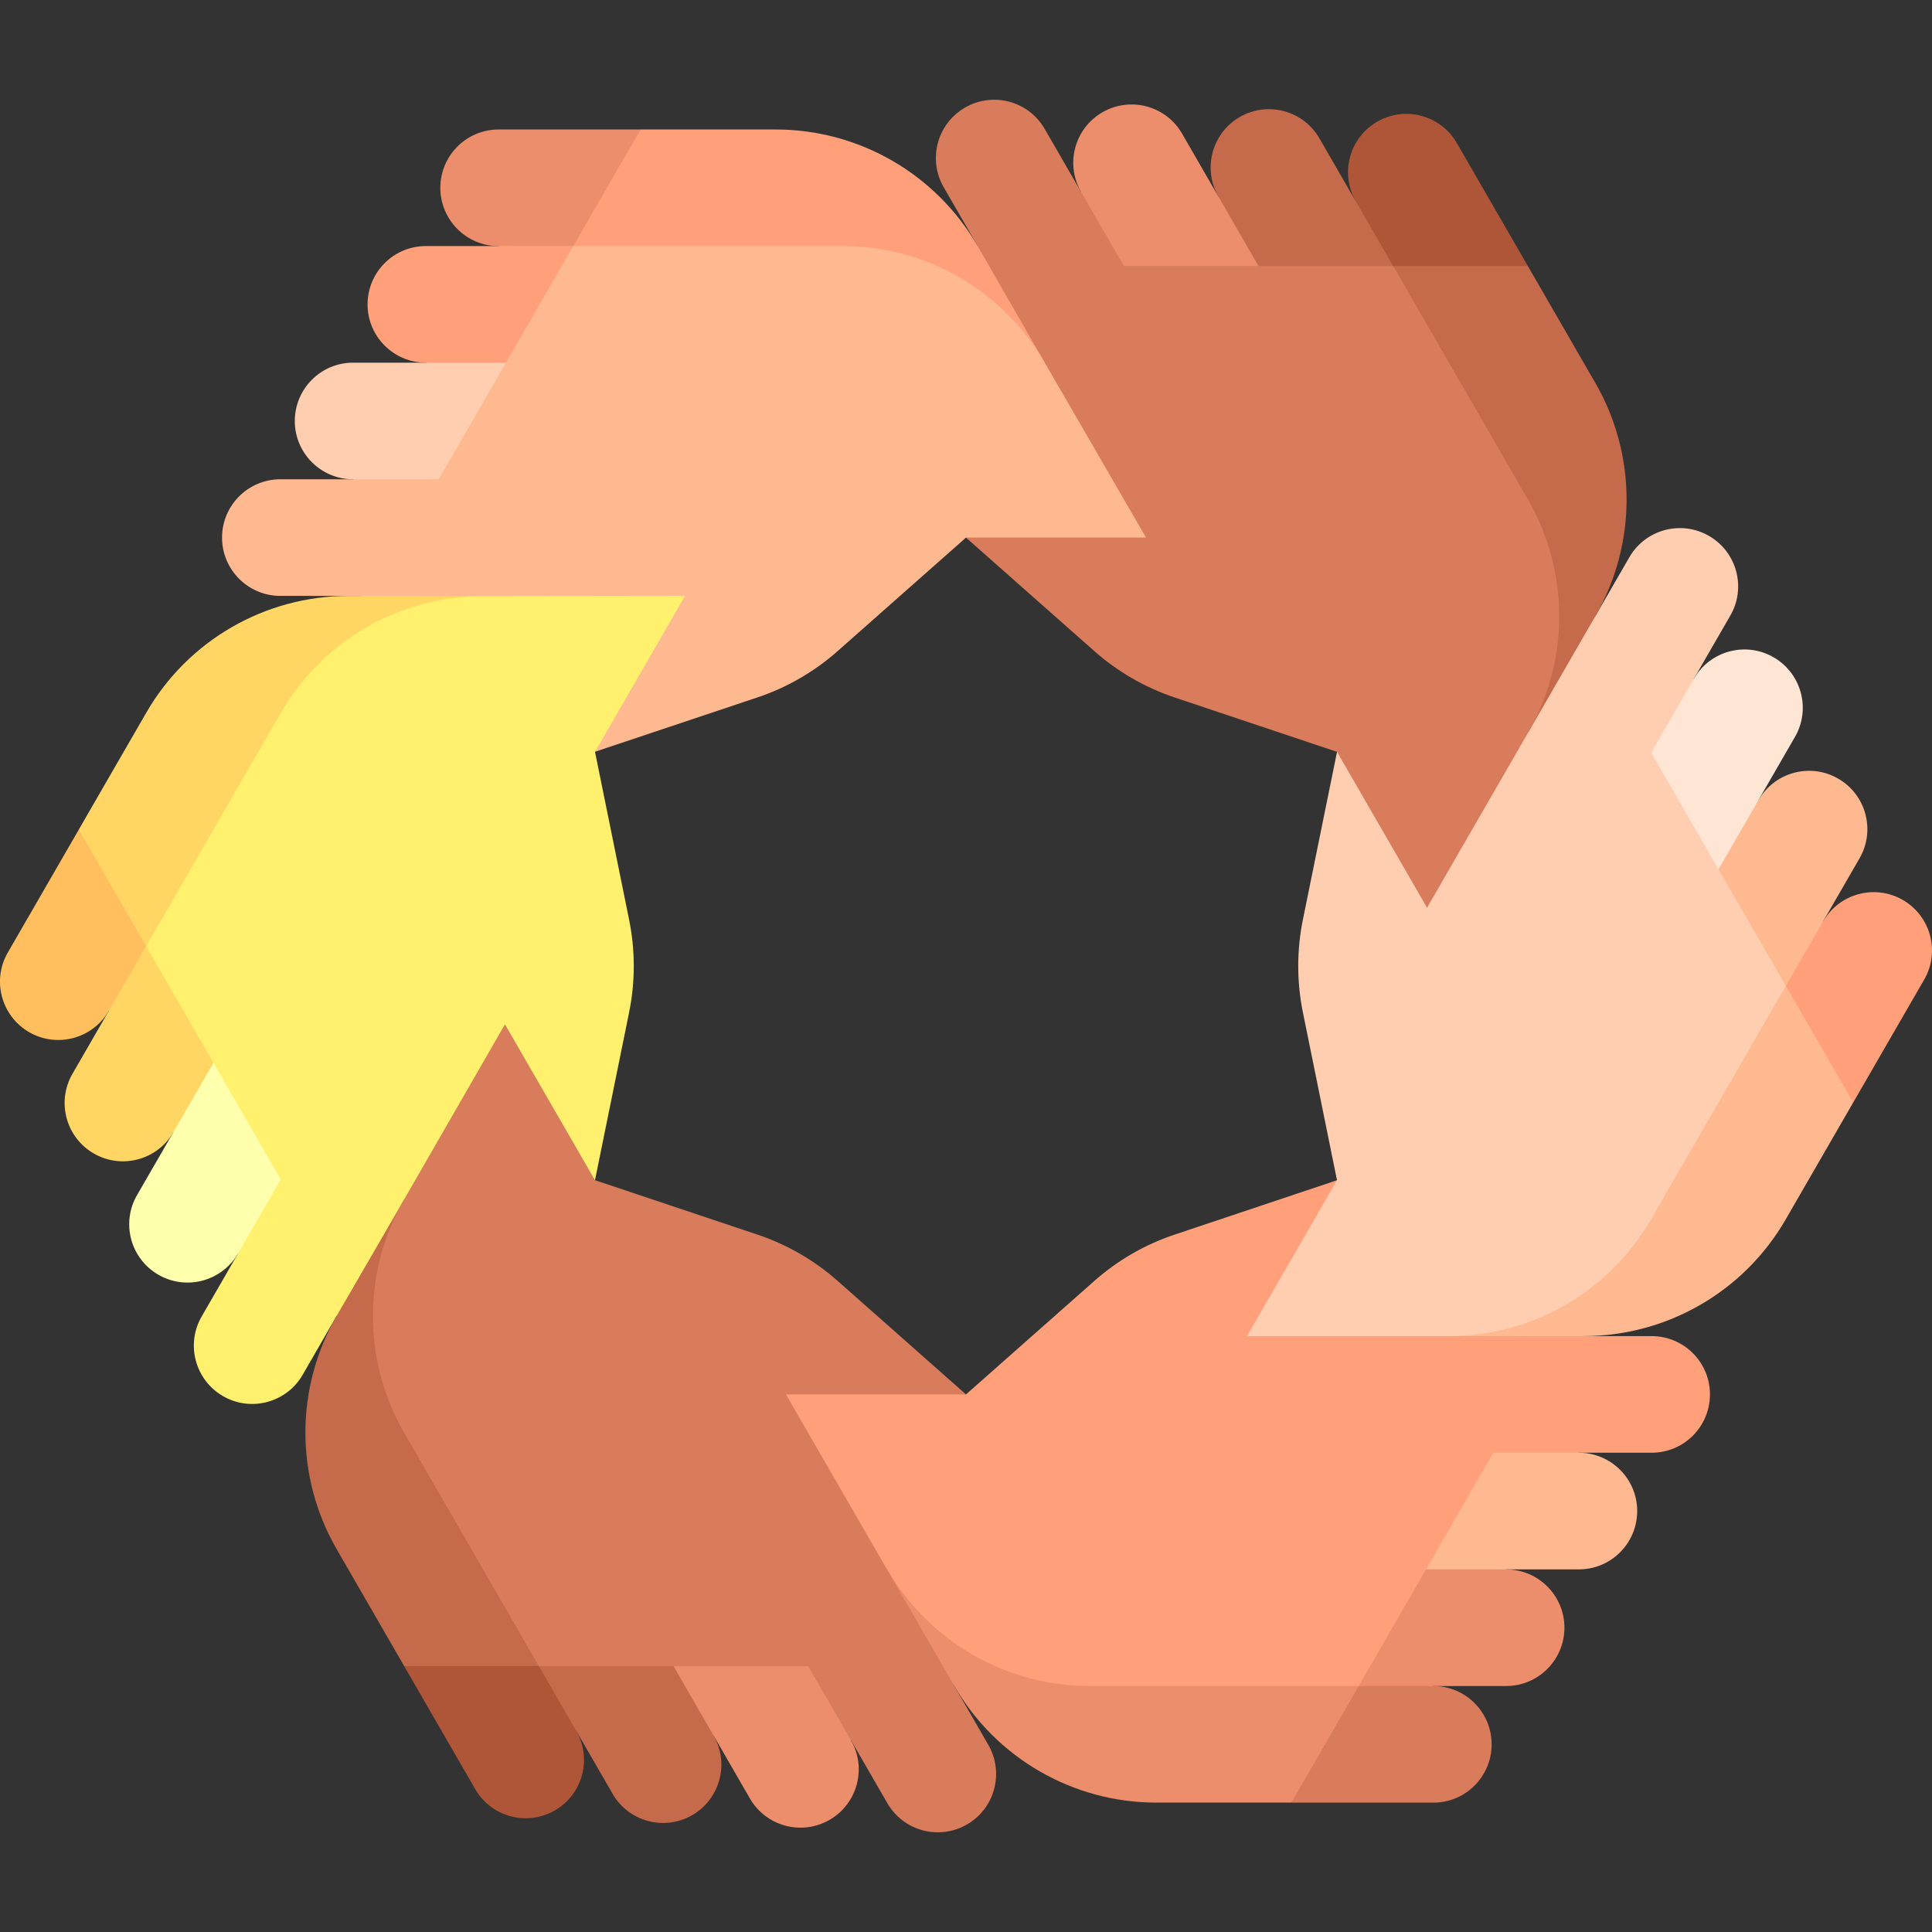
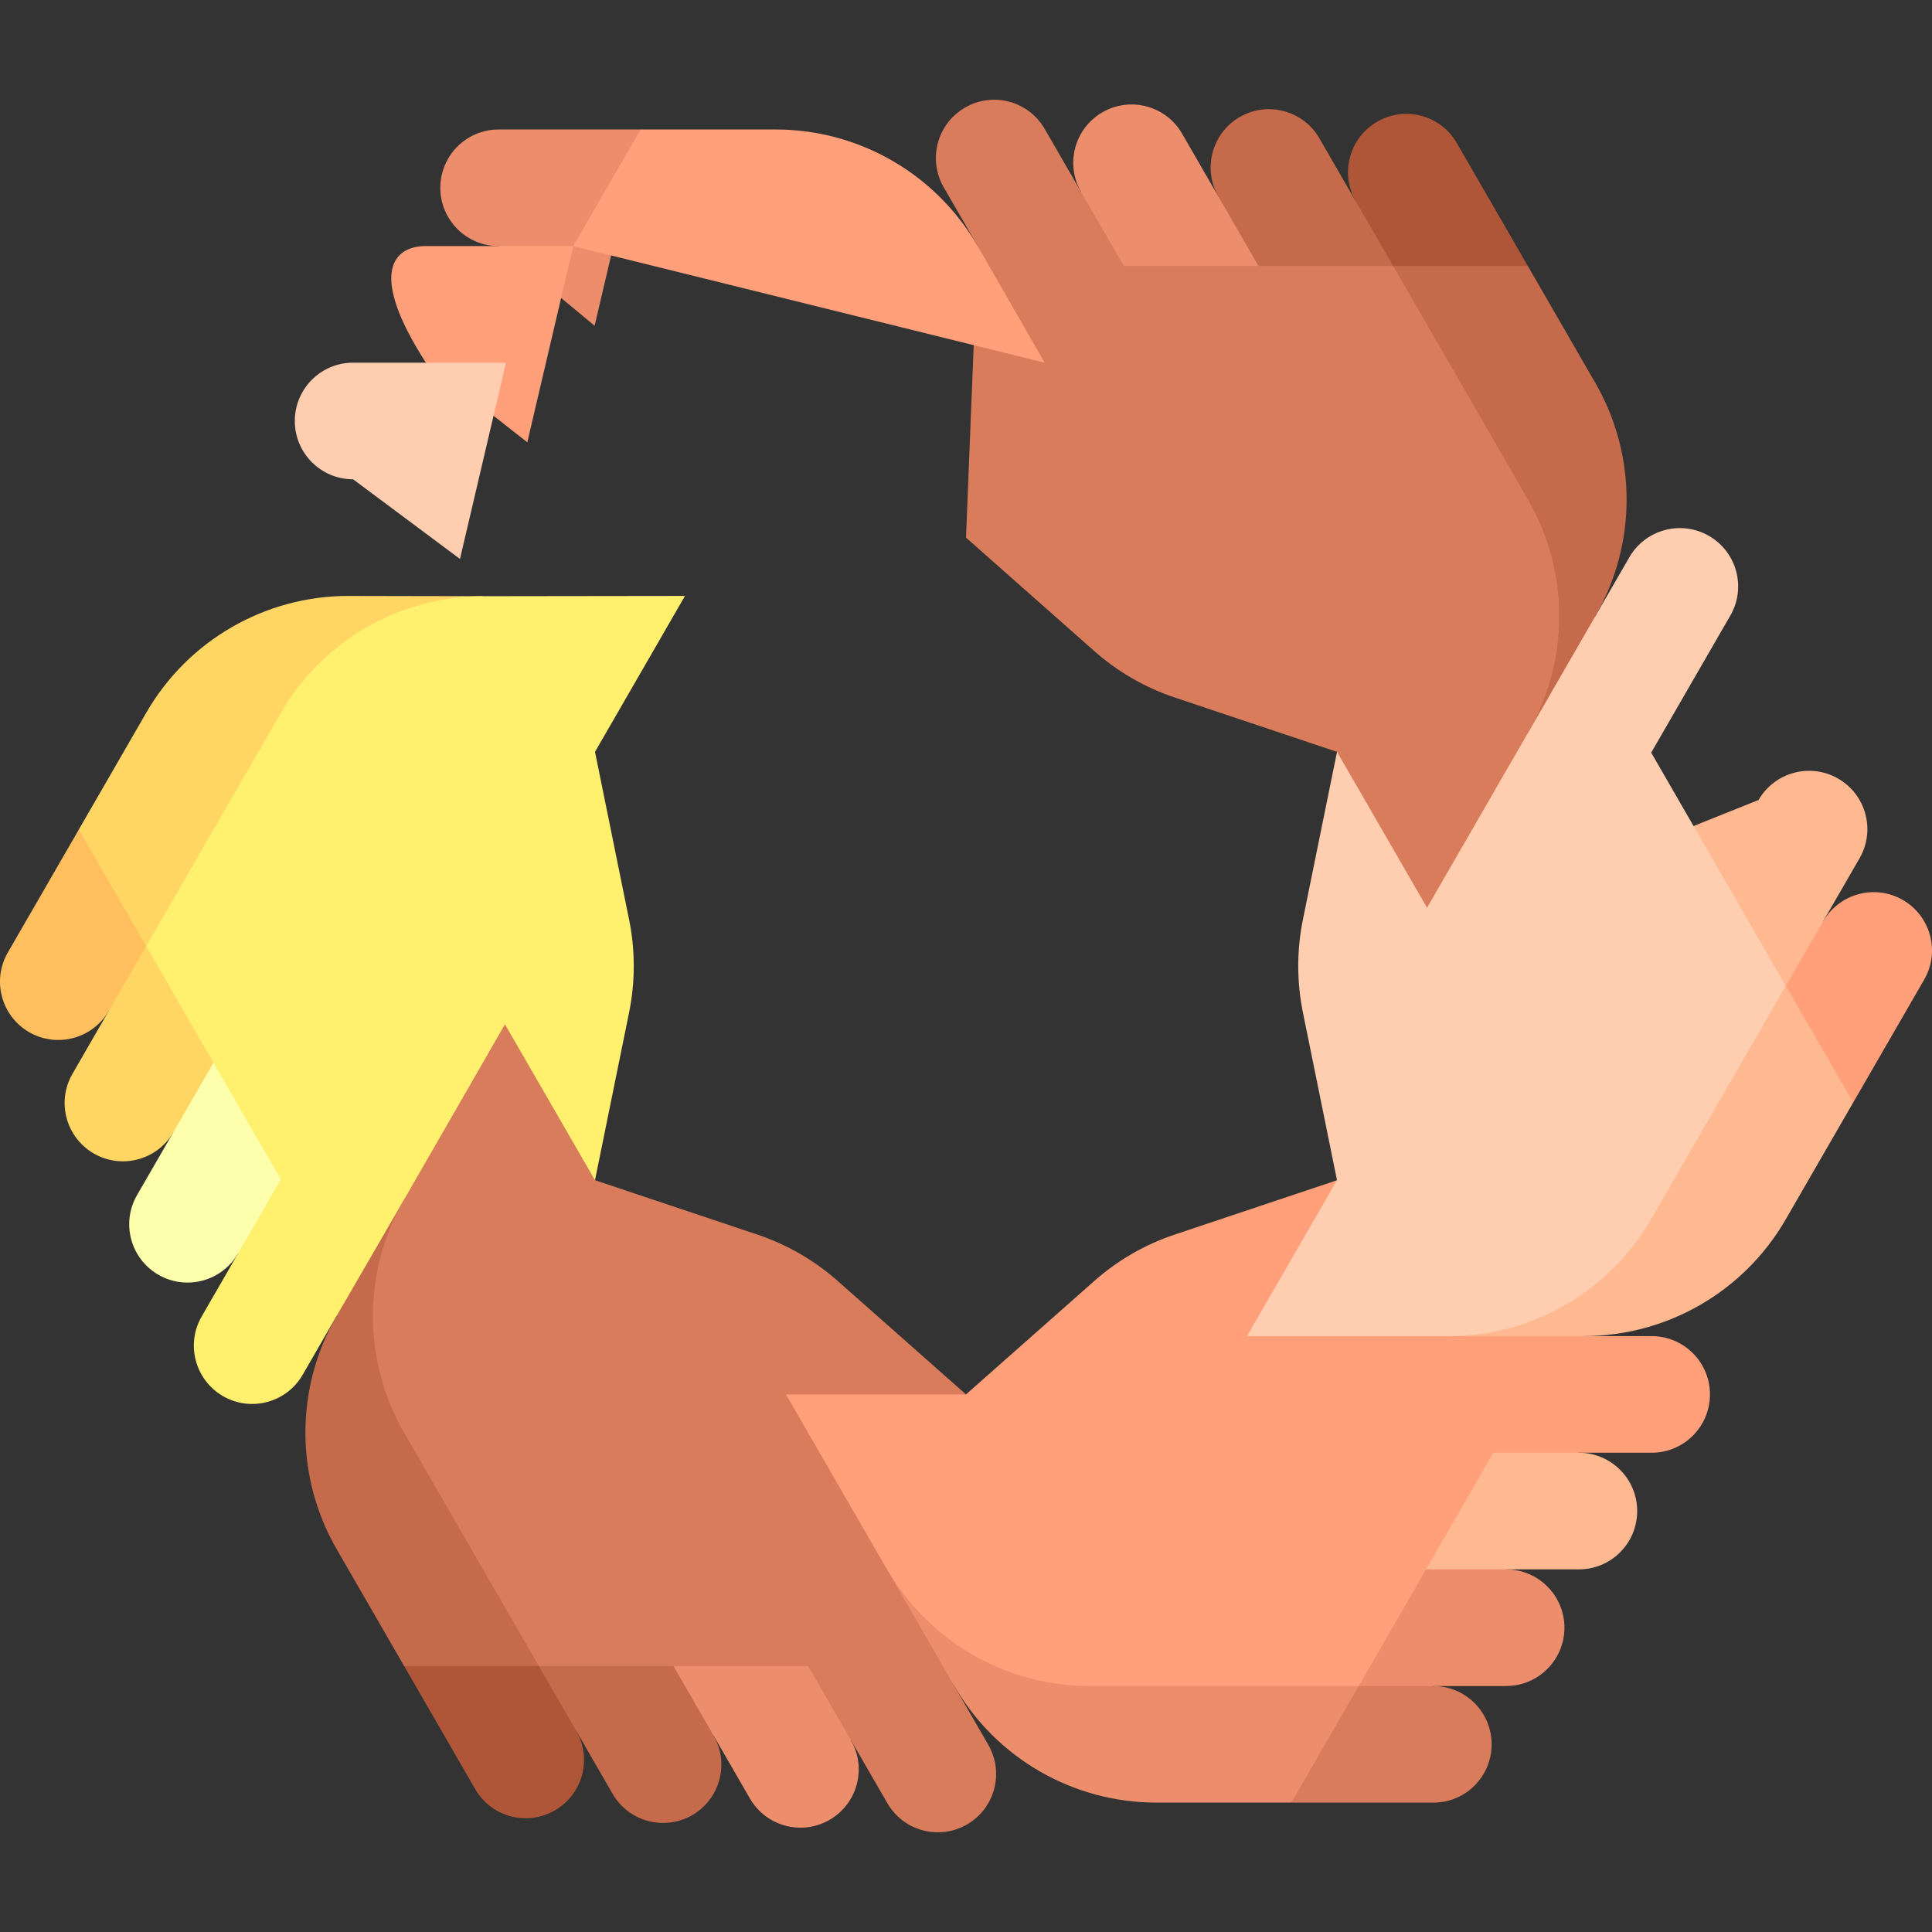
<svg xmlns="http://www.w3.org/2000/svg" fill="none" viewBox="0 0 44 44" height="44" width="44">
  <rect x="0" y="0" width="44" height="44" fill="#333333" stroke="none" />
  <path fill="#D97C5B" d="M32.644 41.054L29.41 41.054L30.457 36.584L32.644 38.398C33.377 38.399 33.971 38.993 33.971 39.726C33.971 40.46 33.377 41.054 32.644 41.054Z" />
  <path fill="#EC8E6B" d="M30.944 38.398L31.991 33.928L34.301 35.742C35.034 35.742 35.629 36.337 35.629 37.07C35.628 37.803 35.034 38.398 34.301 38.398L30.944 38.398Z" />
  <path fill="#FFB991" d="M32.477 35.741L33.524 31.271L35.958 33.085C36.691 33.086 37.286 33.68 37.286 34.413C37.285 35.147 36.692 35.742 35.958 35.741L32.477 35.741Z" />
  <path fill="#EC8E6B" d="M15.244 30.43L21.734 38.397C22.683 40.04 24.436 41.053 26.334 41.053L29.41 41.053L30.944 38.397L15.244 30.43Z" />
  <path fill="#FFA07A" d="M37.615 30.429H36.067L30.45 26.879L26.752 28.117C26.077 28.342 25.454 28.702 24.92 29.175L22 31.757L15.244 30.43L20.207 35.741C21.156 37.384 22.909 38.397 24.807 38.397H30.944L34.01 33.085L37.615 33.085C38.349 33.085 38.942 32.491 38.943 31.757C38.943 31.024 38.349 30.43 37.615 30.429Z" />
  <path fill="#FFA07A" d="M43.822 22.31L42.205 25.11L38.858 21.968L41.522 20.983C41.889 20.347 42.701 20.13 43.336 20.496C43.971 20.864 44.189 21.675 43.822 22.31Z" />
  <path fill="#FFB991" d="M40.671 22.454L37.324 19.312L40.05 18.219C40.417 17.584 41.229 17.366 41.864 17.733C42.499 18.1 42.717 18.912 42.35 19.547L40.671 22.454Z" />
-   <path fill="#FFE5D4" d="M39.138 19.798L35.791 16.656L38.578 15.455C38.946 14.82 39.758 14.603 40.392 14.969C41.028 15.336 41.246 16.148 40.879 16.783L39.138 19.798Z" />
  <path fill="#FFB991" d="M33.003 30.429H36.067C37.964 30.429 39.718 29.417 40.667 27.773L42.205 25.109L40.671 22.453L33.003 30.429Z" />
  <path fill="#FFCEB0" d="M37.107 12.692L36.333 14.032L30.45 17.122L29.673 20.942C29.531 21.64 29.531 22.359 29.673 23.058L30.449 26.878L28.4 30.429H33.003C34.901 30.429 36.654 29.411 37.603 27.767L40.671 22.453L37.605 17.141L39.407 14.019C39.774 13.384 39.556 12.572 38.921 12.205C38.286 11.839 37.474 12.056 37.107 12.692Z" />
  <path fill="#B05638" d="M33.178 3.258L34.795 6.058L30.4 7.386L30.878 4.586C30.512 3.95 30.729 3.138 31.364 2.772C32 2.405 32.812 2.622 33.178 3.258Z" />
  <path fill="#C56A4B" d="M31.728 6.058L27.333 7.386L27.749 4.478C27.383 3.843 27.601 3.031 28.235 2.664C28.871 2.298 29.683 2.515 30.049 3.151L31.728 6.058Z" />
  <path fill="#EC8E6B" d="M28.661 6.058L24.267 7.386L24.621 4.371C24.254 3.735 24.472 2.924 25.107 2.557C25.742 2.191 26.554 2.407 26.921 3.043L28.661 6.058Z" />
  <path fill="#C56A4B" d="M34.801 16.686L36.333 14.033C37.282 12.389 37.282 10.364 36.333 8.721L34.795 6.057H31.728L34.801 16.686Z" />
  <path fill="#D97C5B" d="M21.492 4.264L22.266 5.604L22 12.244L24.921 14.827C25.454 15.299 26.077 15.658 26.753 15.885L30.45 17.123L32.5 20.673L34.801 16.686C35.75 15.043 35.745 13.015 34.796 11.372L31.728 6.057H25.595L23.792 2.936C23.425 2.3 22.614 2.083 21.978 2.45C21.343 2.816 21.125 3.628 21.492 4.264Z" />
  <path fill="#EC8E6B" d="M11.356 2.949L14.59 2.949L13.542 7.419L11.356 5.605C10.623 5.605 10.028 5.01 10.028 4.277C10.029 3.543 10.623 2.949 11.356 2.949Z" />
-   <path fill="#FFA07A" d="M13.056 5.604L12.009 10.073L9.699 8.259C8.966 8.259 8.371 7.665 8.371 6.932C8.372 6.198 8.966 5.603 9.699 5.604L13.056 5.604Z" />
+   <path fill="#FFA07A" d="M13.056 5.604L12.009 10.073L9.699 8.259C8.372 6.198 8.966 5.603 9.699 5.604L13.056 5.604Z" />
  <path fill="#FFCEB0" d="M11.523 8.26L10.476 12.73L8.042 10.916C7.309 10.915 6.714 10.321 6.714 9.588C6.715 8.854 7.308 8.259 8.042 8.26L11.523 8.26Z" />
  <path fill="#FFA07A" d="M23.793 8.261L22.266 5.605C21.317 3.962 19.564 2.949 17.666 2.949L14.59 2.949L13.056 5.605L23.793 8.261Z" />
-   <path fill="#FFB991" d="M6.385 13.571L8.209 13.572L13.55 17.121L17.248 15.884C17.923 15.658 18.546 15.298 19.08 14.825L22 12.243L26.1 12.243L23.793 8.259C22.844 6.616 21.091 5.604 19.193 5.604H13.056L9.99 10.915L6.385 10.915C5.652 10.915 5.058 11.509 5.057 12.243C5.057 12.976 5.651 13.571 6.385 13.571Z" />
  <path fill="#FFBF5E" d="M0.178 21.693L1.795 18.893L5.142 22.035L2.478 23.021C2.111 23.656 1.299 23.873 0.664 23.507C0.029 23.139 -0.189 22.328 0.178 21.693Z" />
  <path fill="#FFD663" d="M3.328 21.549L6.676 24.691L3.95 25.784C3.583 26.419 2.771 26.637 2.136 26.27C1.501 25.903 1.283 25.091 1.65 24.456L3.328 21.549Z" />
  <path fill="#FEFFAD" d="M4.862 24.203L8.209 27.345L5.422 28.546C5.054 29.181 4.242 29.398 3.608 29.032C2.972 28.665 2.754 27.853 3.121 27.218L4.862 24.203Z" />
  <path fill="#FFD663" d="M10.997 13.578L7.933 13.572C6.036 13.572 4.282 14.585 3.333 16.228L1.795 18.892L3.328 21.548L10.997 13.578Z" />
  <path fill="#FFF06E" d="M6.893 31.31L7.667 29.969L13.55 26.88L14.327 23.059C14.469 22.361 14.469 21.642 14.327 20.943L13.551 17.123L15.6 13.572L10.997 13.578C9.099 13.578 7.346 14.591 6.397 16.234L3.329 21.549L6.395 26.86L4.593 29.982C4.226 30.617 4.444 31.429 5.079 31.796C5.714 32.163 6.526 31.945 6.893 31.31Z" />
  <path fill="#B05638" d="M10.822 40.745L9.205 37.945L13.6 36.617L13.122 39.417C13.489 40.053 13.271 40.865 12.636 41.231C12 41.598 11.188 41.381 10.822 40.745Z" />
  <path fill="#C56A4B" d="M12.272 37.945L16.667 36.617L16.251 39.525C16.617 40.16 16.399 40.972 15.765 41.339C15.129 41.705 14.317 41.488 13.951 40.852L12.272 37.945Z" />
  <path fill="#EC8E6B" d="M15.339 37.945L19.733 36.617L19.379 39.632C19.746 40.267 19.528 41.079 18.893 41.446C18.258 41.812 17.446 41.595 17.079 40.96L15.339 37.945Z" />
  <path fill="#C56A4B" d="M9.204 27.318L7.667 29.969C6.718 31.612 6.718 33.637 7.667 35.281L9.205 37.945H12.272L9.204 27.318Z" />
  <path fill="#D97C5B" d="M22.508 39.737L17.9 31.757L22 31.757L19.079 29.174C18.546 28.702 17.923 28.343 17.247 28.116L13.55 26.878L11.5 23.328L9.204 27.317C8.255 28.961 8.255 30.986 9.204 32.629L12.272 37.944H18.405L20.208 41.065C20.575 41.701 21.386 41.918 22.022 41.551C22.657 41.185 22.874 40.373 22.508 39.737Z" />
</svg>